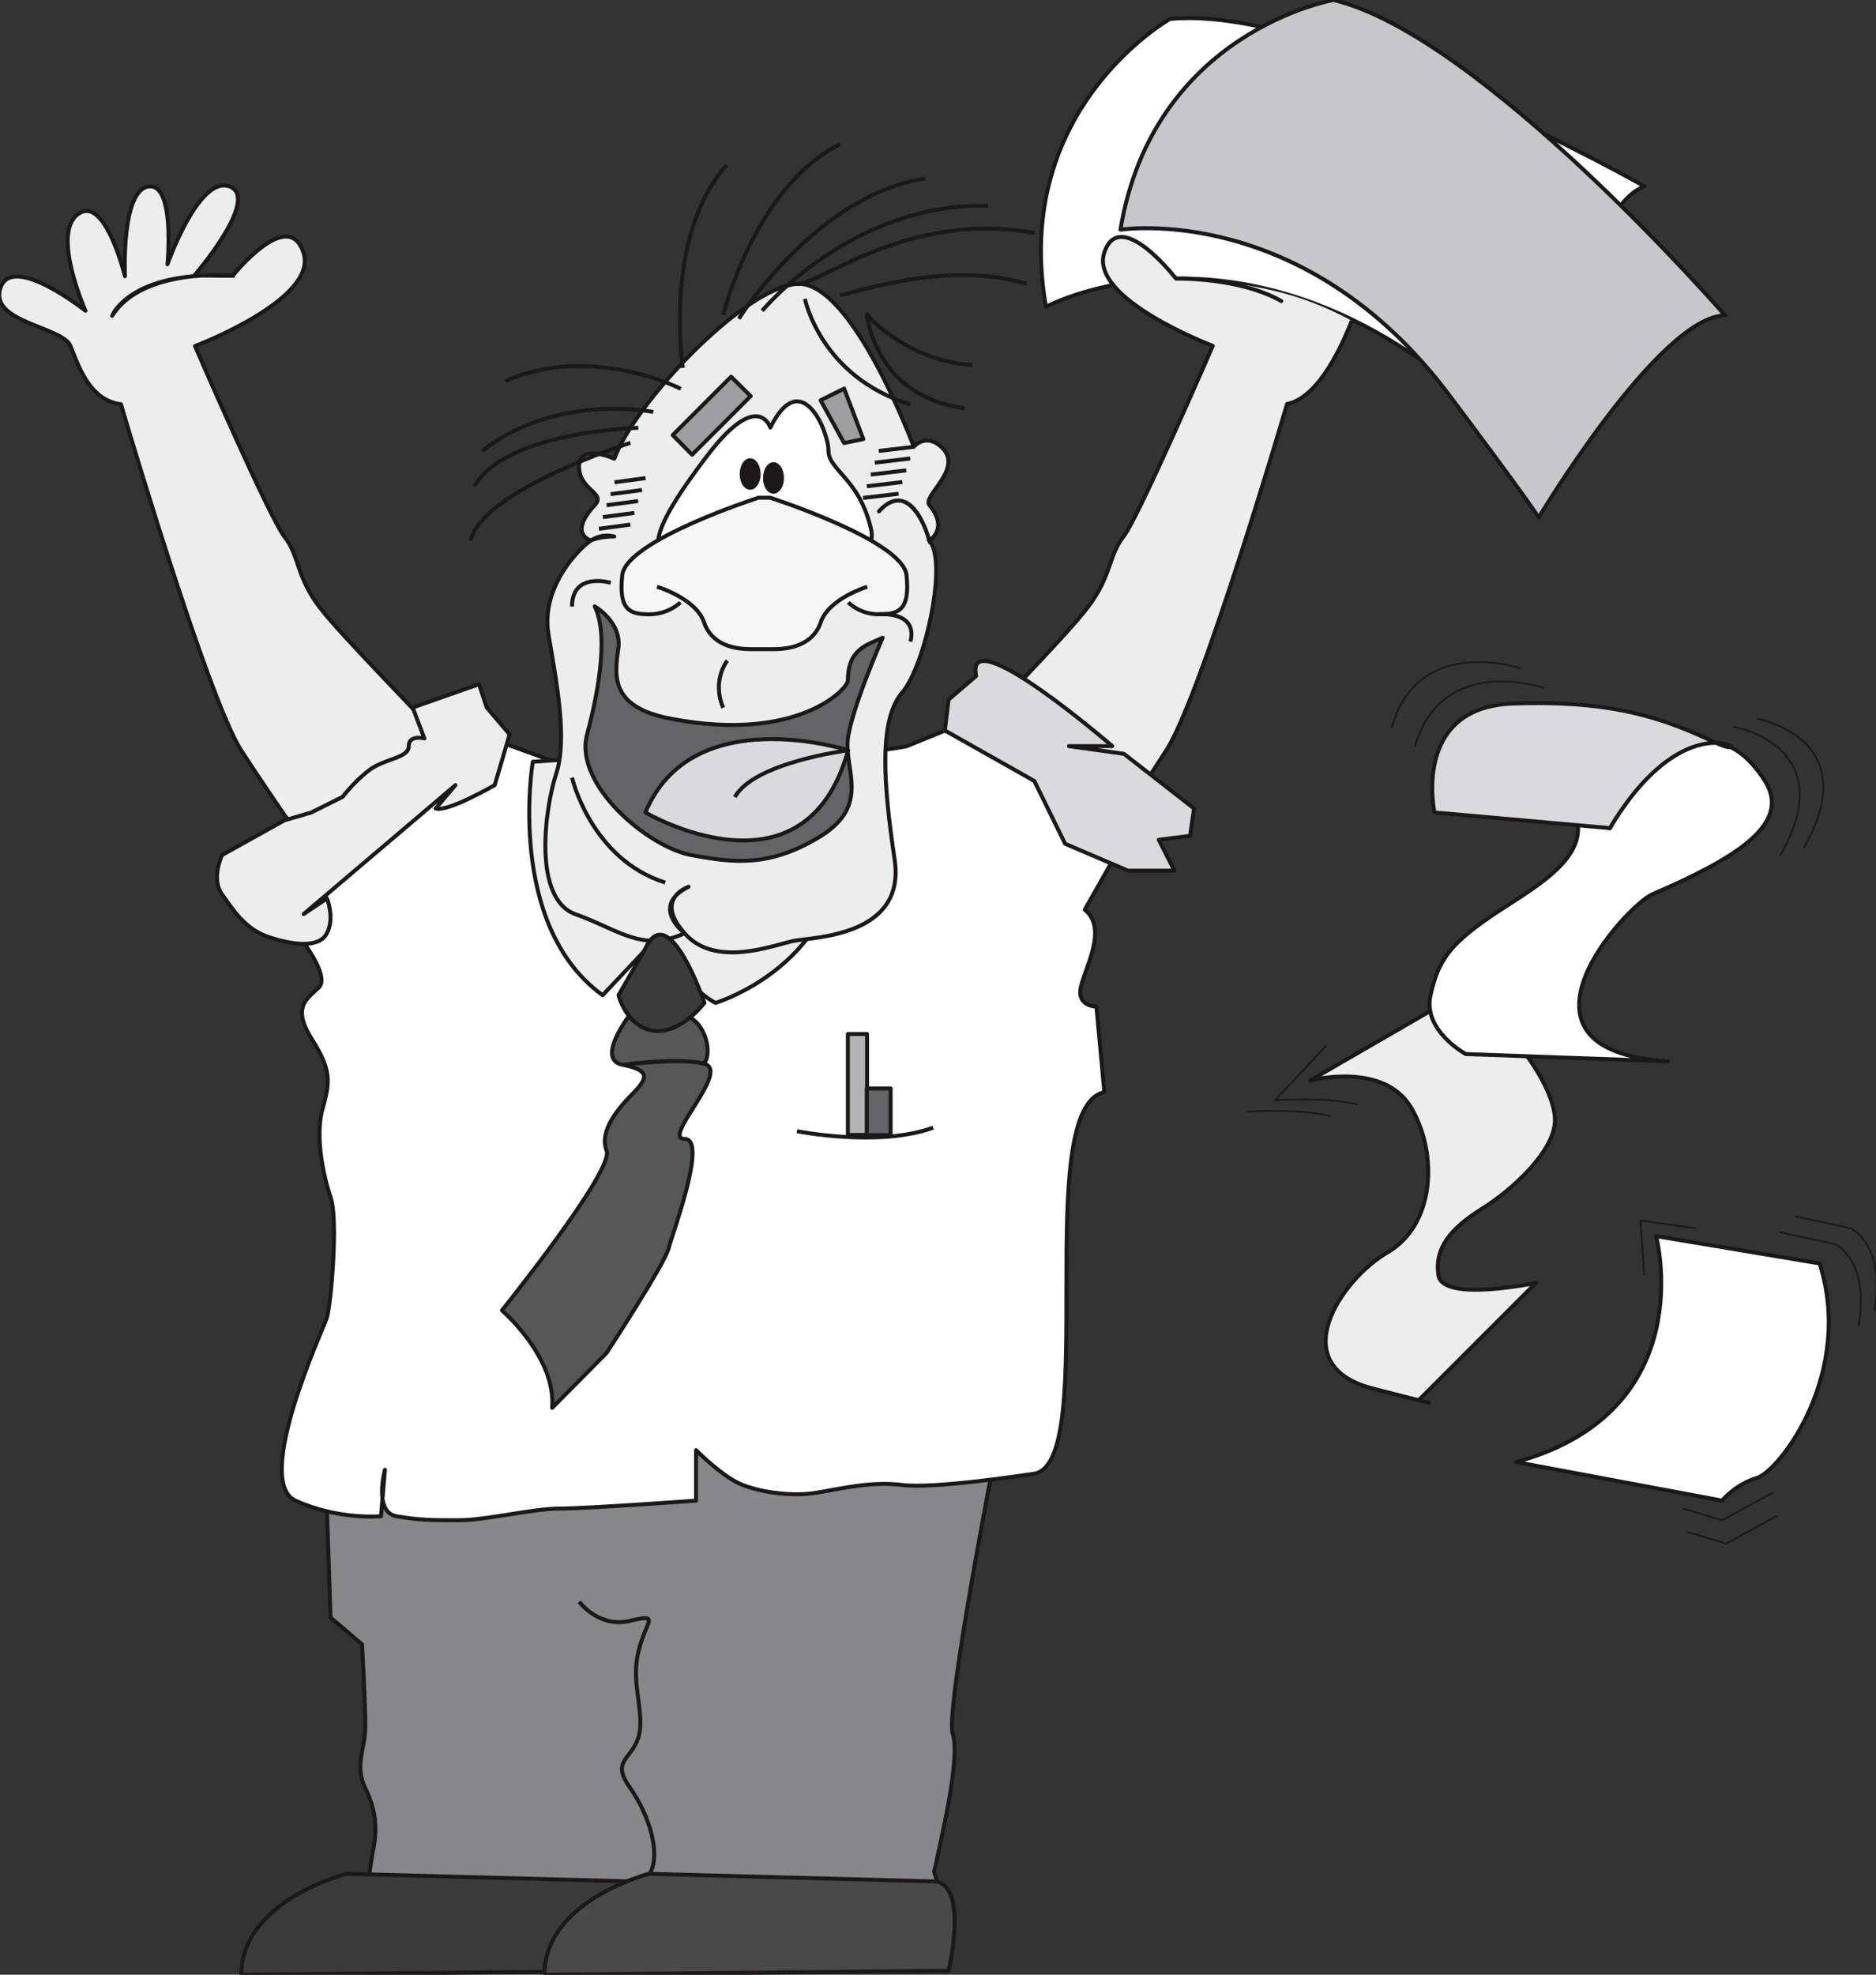
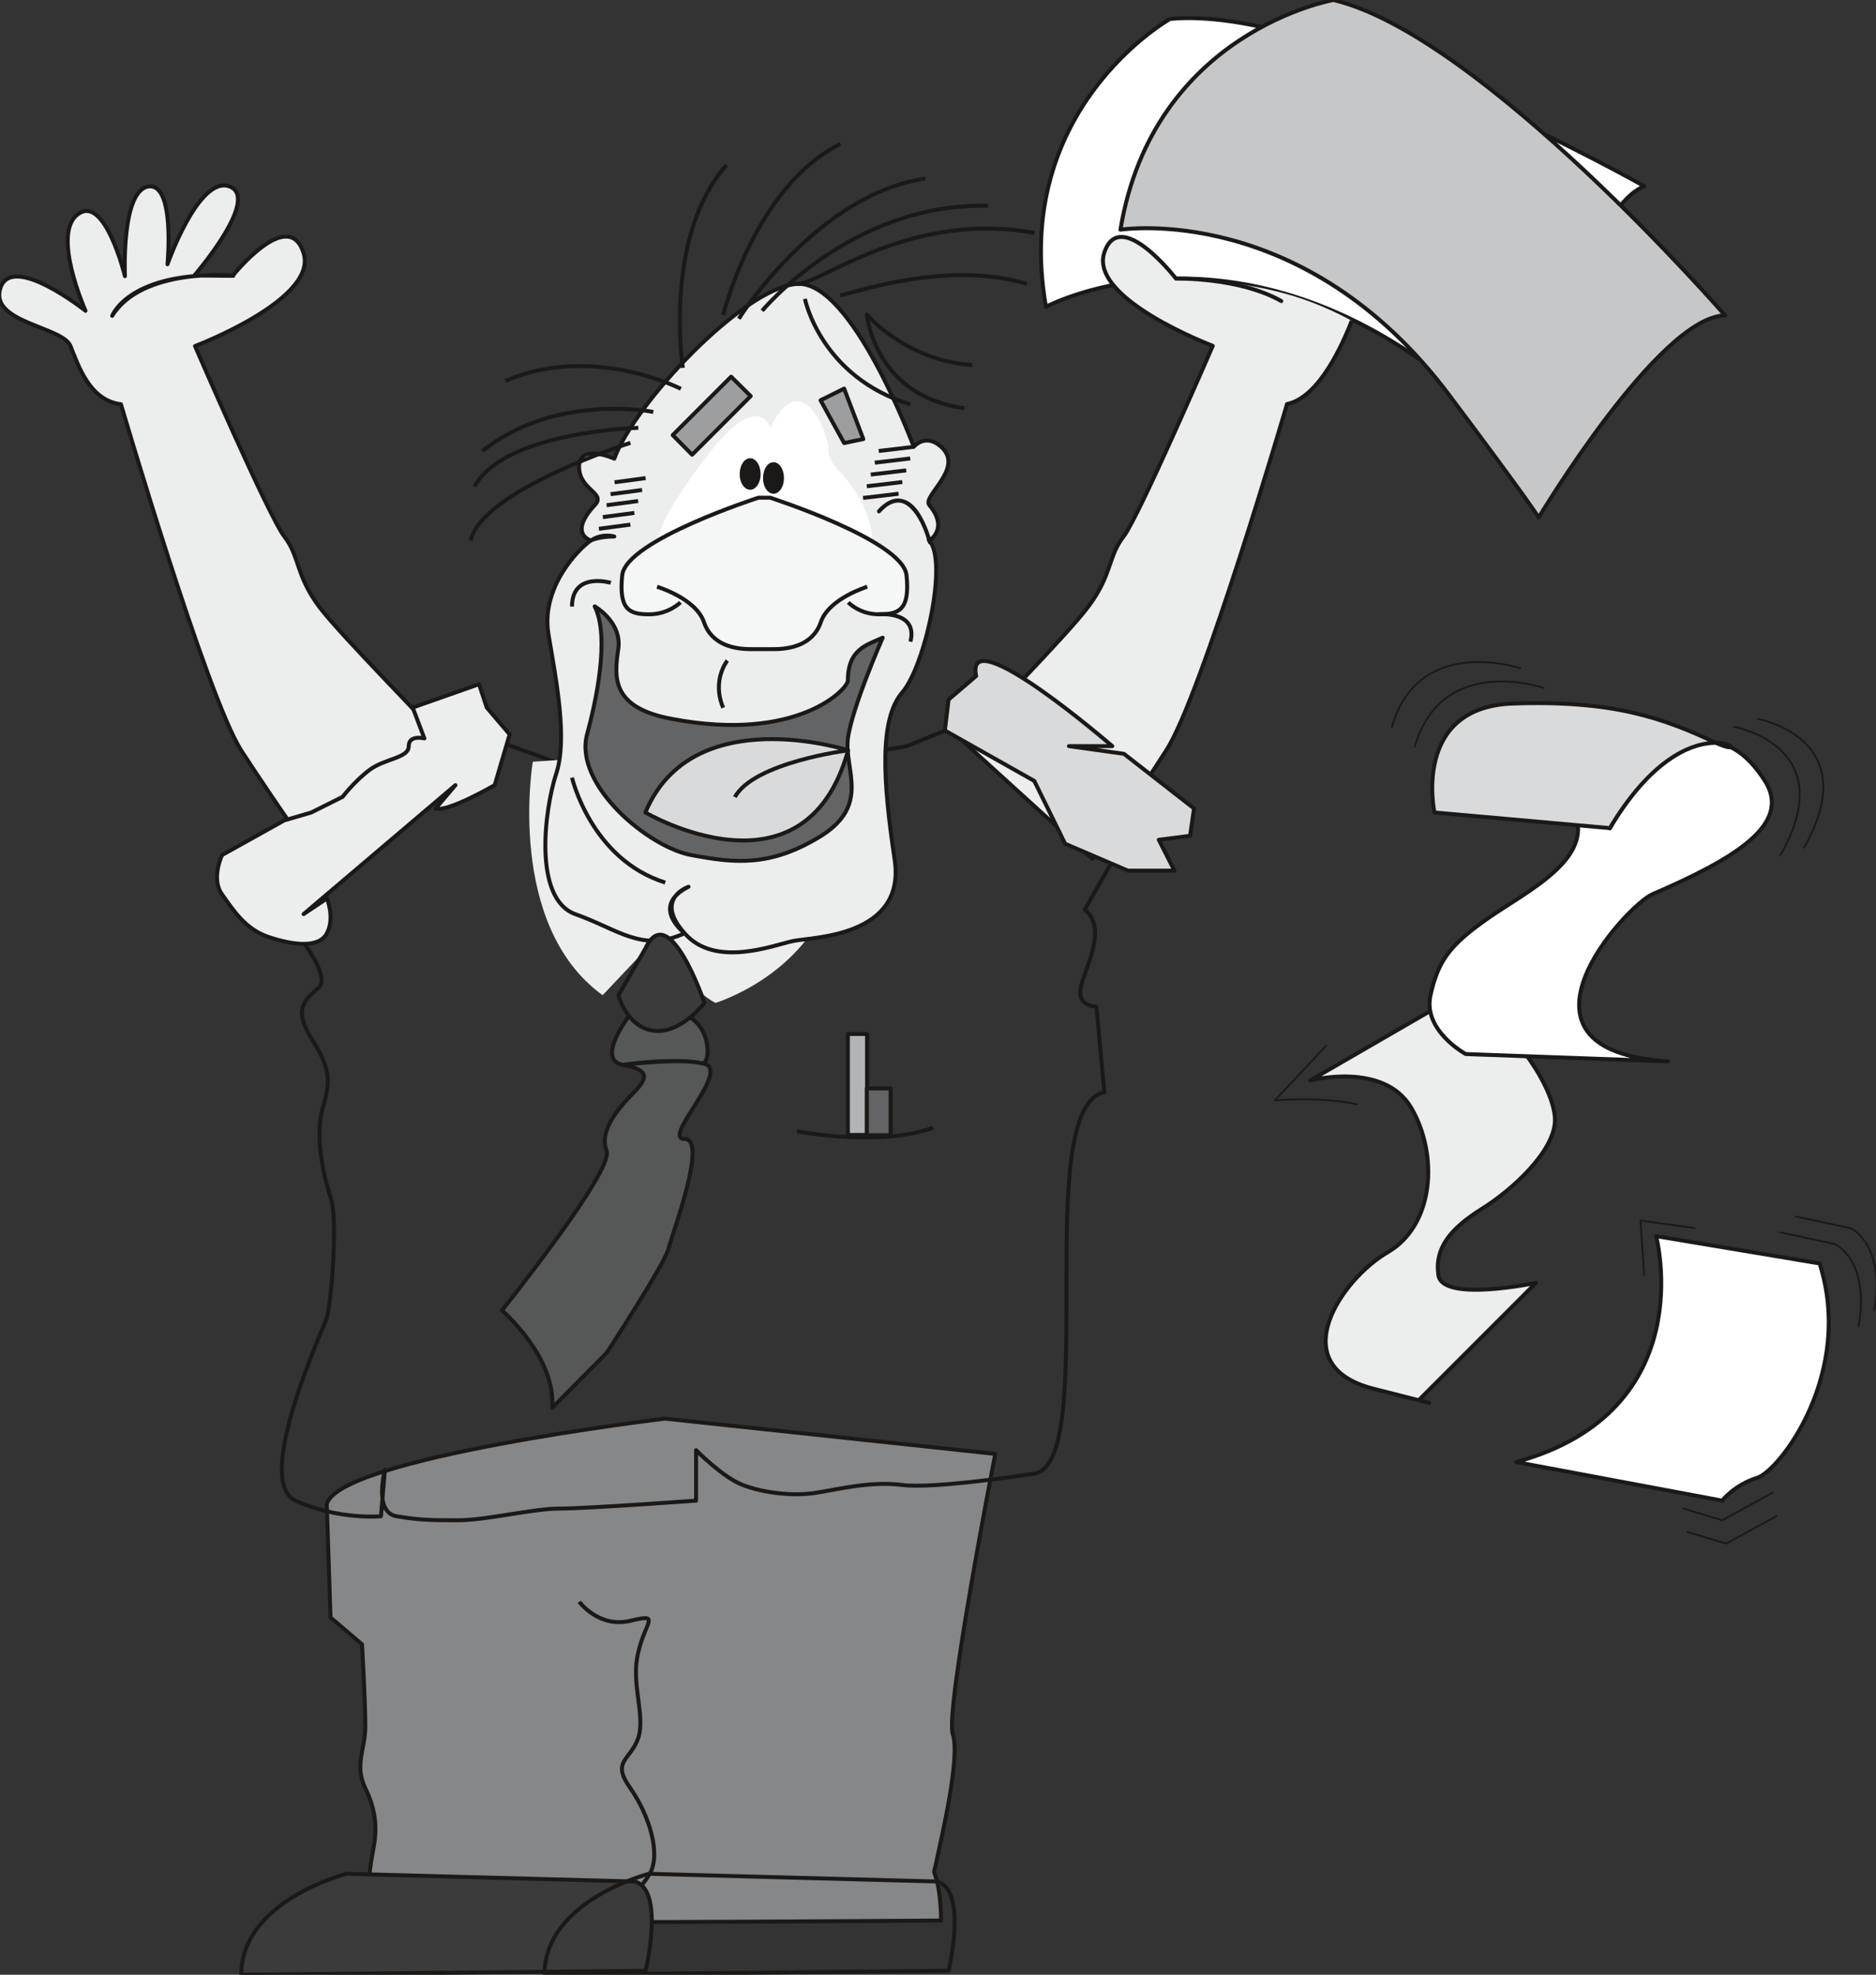
<svg xmlns="http://www.w3.org/2000/svg" xml:space="preserve" width="85.14mm" height="89.59mm" fill-rule="evenodd" stroke-linejoin="round" stroke-width="28.222" preserveAspectRatio="xMidYMid" version="1.2" viewBox="0 0 8514 8959">
  <rect x="0" y="0" width="8514" height="8959" fill="#333333" stroke="none" />
  <defs class="ClipPathGroup">
    <clipPath id="a" clipPathUnits="userSpaceOnUse">
      <path d="M0 0h8514v8959H0z" />
    </clipPath>
  </defs>
  <g class="SlideGroup">
    <g class="Slide" clip-path="url(#a)">
      <g class="Page">
        <g class="com.sun.star.drawing.ClosedBezierShape">
          <path fill="none" d="M-12 831h2039v3082H-12z" class="BoundingBox" />
          <path fill="#ECEDED" d="M2013 3370c-50-72-457-475-565-618-106-142-88-228-157-317-71-90-406-865-406-865s563-213 492-424c-68-211-320 104-320 104s-411-38-548 183c0 0 76-206 546-183 33 3-81 0-173 0 0 0 302-350 160-404-140-52-282 353-282 353s36-369-86-353c-125 18-107 407-107 407s-90-371-212-282c-124 86 33 439 33 439S56 1146 2 1306c-52 158 282 175 318 264 35 87 86 247 229 264 0 0 389 1325 546 1571 160 246 336 493 336 493l582-528Z" />
          <path fill="none" stroke="#1B1918" stroke-linejoin="miter" stroke-width="18" d="M2013 3370c-50-72-457-475-565-618-106-142-88-228-157-317-71-90-406-865-406-865s563-213 492-424c-68-211-320 104-320 104s-411-38-548 183c0 0 76-206 546-183 33 3-81 0-173 0 0 0 302-350 160-404-140-52-282 353-282 353s36-369-86-353c-125 18-107 407-107 407s-90-371-212-282c-124 86 33 439 33 439S56 1146 2 1306c-52 158 282 175 318 264 35 87 86 247 229 264 0 0 389 1325 546 1571 160 246 336 493 336 493l582-528Z" />
        </g>
        <g class="com.sun.star.drawing.ClosedBezierShape">
          <path fill="none" d="M4715 73h2771v1939H4715z" class="BoundingBox" />
          <path fill="#FFF" d="M4747 1392s741-400 1659 213c529 351 564 387 564 387s211-1040 493-1147c0 0-1464-827-2153-759 0 0-722 406-563 1306Z" />
          <path fill="none" stroke="#1B1918" stroke-linejoin="miter" stroke-width="18" d="M4747 1392s741-400 1659 213c529 351 564 387 564 387s211-1040 493-1147c0 0-1464-827-2153-759 0 0-722 406-563 1306Z" />
        </g>
        <g class="com.sun.star.drawing.ClosedBezierShape">
          <path fill="none" d="M5074-10h2776v2378H5074z" class="BoundingBox" />
          <path fill="#C5C7C8" d="M5085 1042s833-130 1494 753c381 508 404 553 404 553s546-912 846-917c0 0-1105-1271-1777-1431 0 0-818 142-967 1042Z" />
          <path fill="none" stroke="#1B1918" stroke-linejoin="miter" stroke-width="18" d="M5085 1042s833-130 1494 753c381 508 404 553 404 553s546-912 846-917c0 0-1105-1271-1777-1431 0 0-818 142-967 1042Z" />
        </g>
        <g class="com.sun.star.drawing.ClosedBezierShape">
          <path fill="none" d="M4375 1074h1761v2825H4375z" class="BoundingBox" />
          <path fill="#ECEDED" d="M6135 1455c-33 89-152 362-294 380 0 0-388 1323-548 1570-157 247-335 493-335 493l-582-528c53-71 458-476 564-618 107-143 89-229 160-318 69-89 404-864 404-864s-564-214-492-425c71-209 317 110 317 110 33 2-8 15 0 10-46 2 178 2 178 2 183 36 364 46 628 188Z" />
        </g>
        <g fill="none" class="com.sun.star.drawing.OpenBezierShape">
          <path d="M4363 1066h1782v2846H4363z" class="BoundingBox" />
          <path stroke="#1B1918" stroke-linejoin="miter" stroke-width="18" d="M6135 1455c-38 96-145 348-294 378 0 0-388 1325-548 1571-157 246-335 493-335 493l-582-529c53-71 458-475 564-617 107-142 89-228 160-318 69-89 404-864 404-864s-564-213-492-424c71-210 325 119 325 119s287-7 478 102c0 0-163-104-481-102" />
        </g>
        <g class="com.sun.star.drawing.ClosedBezierShape">
          <path fill="none" d="M1473 6426h3056v2305H1473z" class="BoundingBox" />
          <path fill="#868789" d="m1483 6824 17 514 143 122s15 264 15 371-51 175 0 282c53 108 53 194 35 283-17 89-50 300 36 317 89 18 2542 0 2542 0s0-104-18-175-18-18 0-107c18-88 107-458 71-564-35-107 193-1271 193-1271l-1499-160s-1482 177-1535 388Z" />
          <path fill="none" stroke="#1B1918" stroke-linejoin="miter" stroke-width="18" d="m1483 6824 17 514 143 122s15 264 15 371-51 175 0 282c53 108 53 194 35 283-17 89-50 300 36 317 89 18 2542 0 2542 0s0-104-18-175-18-18 0-107c18-88 107-458 71-564-35-107 193-1271 193-1271l-1499-160s-1482 177-1535 388Z" />
        </g>
        <g class="com.sun.star.drawing.ClosedBezierShape">
          <path fill="none" d="M1270 3305h3826v3602H1270z" class="BoundingBox" />
-           <path fill="#FFF" d="M4923 4127c107 87 0 264-18 353-18 87 71 87 71 87l36 388c-335 71-18 1678-318 1731-56 8-459 69-599 51-142-18-282 18-389 35-106 18-246 0-335-35-89-33-212-158-212-158v229s-495 36-617 36c-125 0-335 53-460 53-122 0-175 0-282-18-106-18-53-211-53-211l-18 211s-193 18-388-71c-193-89 124-775 142-828s53-442 18-546c-36-107-72-285-36-408 36-124 36-177-53-317-87-142-18-178 35-229 54-53-89-231-89-231l-50-211 916-688 493 178s1114-89 1396-142l175-71 335 106 460 424-160 282Z" />
          <path fill="none" stroke="#1B1918" stroke-linejoin="miter" stroke-width="18" d="M4923 4127c107 87 0 264-18 353-18 87 71 87 71 87l36 388c-335 71-18 1678-318 1731-56 8-459 69-599 51-142-18-282 18-389 35-106 18-246 0-335-35-89-33-212-158-212-158v229s-495 36-617 36c-125 0-335 53-460 53-122 0-175 0-282-18-106-18-53-211-53-211l-18 211s-193 18-388-71c-193-89 124-775 142-828s53-442 18-546c-36-107-72-285-36-408 36-124 36-177-53-317-87-142-18-178 35-229 54-53-89-231-89-231l-50-211 916-688 493 178s1114-89 1396-142l175-71 335 106 460 424-160 282Z" />
        </g>
        <g class="com.sun.star.drawing.ClosedBezierShape">
          <path fill="none" d="M2392 3340h1537v1221H2392z" class="BoundingBox" />
          <path fill="#ECEDED" d="M2418 3456s-124 740 317 1059l301-319s18 250 211 354c0 0 407-122 532-511 121-390 139-689 139-689l-1500 106Z" />
-           <path fill="none" stroke="#1B1918" stroke-linejoin="miter" stroke-width="18" d="M2418 3456s-124 740 317 1059l301-319s18 250 211 354c0 0 407-122 532-511 121-390 139-689 139-689l-1500 106Z" />
        </g>
        <g class="com.sun.star.drawing.ClosedBezierShape">
          <path fill="none" d="M2465 1278h1850v3053H2465z" class="BoundingBox" />
          <path fill="#ECEDED" d="M2788 2081s-160-72-160 36c0 107 125 119 71 175-122 132-17 160-17 160s35-18 106-18c0 0-53-17-106 18-54 36-228 211-193 424 35 211 88 475 35 635-52 159-106 565 86 636 196 69 303 176 497 87 0 0-160-122 18-211 0 0-160 53-18 211 139 160 406 53 493 35 88-18 514-18 460-371-53-354-71-636 36-758 104-124 208-602 119-690 8 7-79-295-226-130 0 0 135-173 229 132 5 20 0 0 0 0s89-53 0-160c-36-41 162-168 53-265-71-64-124 0-124 0s-280-756-530-739c-246 18-740 546-829 793Z" />
          <path fill="none" stroke="#1B1918" stroke-linejoin="miter" stroke-width="18" d="M2788 2081s-160-72-160 36c0 107 125 119 71 175-122 132-17 160-17 160s35-18 106-18c0 0-53-17-106 18-54 36-228 211-193 424 35 211 88 475 35 635-52 159-106 565 86 636 196 69 303 176 497 87 0 0-160-122 18-211 0 0-160 53-18 211 139 160 406 53 493 35 88-18 514-18 460-371-53-354-71-636 36-758 104-124 208-602 119-690 8 7-79-295-226-130 0 0 135-173 229 132 5 20 0 0 0 0s89-53 0-160c-36-41 162-168 53-265-71-64-124 0-124 0s-280-756-530-739c-246 18-740 546-829 793Z" />
        </g>
        <g class="com.sun.star.drawing.ClosedBezierShape">
          <path fill="none" d="M2265 4574h970v1838h-970z" class="BoundingBox" />
          <path fill="#565757" d="M2860 4602s-161 206-33 229c114 23 120 53 51 124-71 71-161 176-125 265s-475 725-475 725 246 211 228 442l247-249s265-405 282-476c18-71 178-495 72-495-107 0 213-311 88-341-121-31-370 5-370 5s261-31 358-8c38 10 45-117-23-185-64-65-206-65-300-36Z" />
          <path fill="none" stroke="#1B1918" stroke-linejoin="miter" stroke-width="18" d="M2860 4602s-161 206-33 229c114 23 120 53 51 124-71 71-161 176-125 265s-475 725-475 725 246 211 228 442l247-249s265-405 282-476c18-71 178-495 72-495-107 0 213-311 88-341-121-31-370 5-370 5s261-31 358-8c38 10 45-117-23-185-64-65-206-65-300-36Z" />
        </g>
        <g fill="none" class="com.sun.star.drawing.OpenBezierShape">
          <path d="M2621 7261h359v1474h-359z" class="BoundingBox" />
          <path stroke="#1B1918" stroke-linejoin="miter" stroke-width="18" d="M2629 7267s89 121 232 86c140-33 69 0 36 142-36 142 33 282 0 389-36 104-125 104-36 229 87 125 140 300 87 389-51 89-123 107-87 229" />
        </g>
        <g class="com.sun.star.drawing.PolyPolygonShape">
          <path fill="none" d="M3040 1696h381v381h-381z" class="BoundingBox" />
          <path fill="#9C9E9F" d="m3141 2063-88-89 265-265 89 88-266 266Z" />
          <path fill="none" stroke="#1B1918" stroke-linejoin="miter" stroke-width="18" d="m3141 2063-88-89 265-265 89 88-266 266Z" />
        </g>
        <g class="com.sun.star.drawing.PolyPolygonShape">
          <path fill="none" d="M3711 1750h221v272h-221z" class="BoundingBox" />
          <path fill="#9C9E9F" d="m3831 2010-107-194 107-53 87 229-87 18Z" />
          <path fill="none" stroke="#1B1918" stroke-linejoin="miter" stroke-width="18" d="m3831 2010-107-194 107-53 87 229-87 18Z" />
        </g>
        <g fill="none" class="com.sun.star.drawing.OpenBezierShape">
          <path d="M3345 801h858v651h-858z" class="BoundingBox" />
          <path stroke="#1B1918" stroke-linejoin="miter" stroke-width="18" d="M3353 1446s354-565 847-636" />
        </g>
        <g fill="none" class="com.sun.star.drawing.OpenBezierShape">
          <path d="M3452 925h1034v493H3452z" class="BoundingBox" />
          <path stroke="#1B1918" stroke-linejoin="miter" stroke-width="18" d="M3459 1410s407-493 1025-476" />
        </g>
        <g fill="none" class="com.sun.star.drawing.OpenBezierShape">
          <path d="M3617 1028h1081v271H3617z" class="BoundingBox" />
          <path stroke="#1B1918" stroke-linejoin="miter" stroke-width="18" d="M3617 1289c106 0 514-336 1078-232" />
        </g>
        <g fill="none" class="com.sun.star.drawing.OpenBezierShape">
          <path d="M3811 1239h853v111h-853z" class="BoundingBox" />
          <path stroke="#1B1918" stroke-linejoin="miter" stroke-width="18" d="M3813 1340c86-18 493-159 847-52" />
        </g>
        <g fill="none" class="com.sun.star.drawing.OpenBezierShape">
          <path d="M3644 1354h492v491h-492z" class="BoundingBox" />
          <path stroke="#1B1918" stroke-linejoin="miter" stroke-width="18" d="M3653 1356s71 354 479 479" />
        </g>
        <g fill="none" class="com.sun.star.drawing.OpenBezierShape">
          <path d="M3922 1399h493v463h-493z" class="BoundingBox" />
          <path stroke="#1B1918" stroke-linejoin="miter" stroke-width="18" d="M4377 1852c-408-54-443-425-443-425s178 210 479 229" />
        </g>
        <g fill="none" class="com.sun.star.drawing.LineShape">
          <path d="M2787 2160h146v38h-146z" class="BoundingBox" />
          <path stroke="#1B1918" stroke-linejoin="miter" stroke-width="18" d="m2789 2188 141-19" />
        </g>
        <g fill="none" class="com.sun.star.drawing.LineShape">
          <path d="M2769 2214h148v38h-148z" class="BoundingBox" />
          <path stroke="#1B1918" stroke-linejoin="miter" stroke-width="18" d="m2771 2242 143-19" />
        </g>
        <g fill="none" class="com.sun.star.drawing.LineShape">
          <path d="M2751 2264h148v38h-148z" class="BoundingBox" />
          <path stroke="#1B1918" stroke-linejoin="miter" stroke-width="18" d="m2753 2292 143-19" />
        </g>
        <g fill="none" class="com.sun.star.drawing.LineShape">
          <path d="M2734 2318h148v38h-148z" class="BoundingBox" />
          <path stroke="#1B1918" stroke-linejoin="miter" stroke-width="18" d="m2736 2346 143-19" />
        </g>
        <g fill="none" class="com.sun.star.drawing.LineShape">
          <path d="M2716 2371h148v38h-148z" class="BoundingBox" />
          <path stroke="#1B1918" stroke-linejoin="miter" stroke-width="18" d="m2718 2399 143-19" />
        </g>
        <g fill="none" class="com.sun.star.drawing.LineShape">
          <path d="M3986 2018h166v38h-166z" class="BoundingBox" />
          <path stroke="#1B1918" stroke-linejoin="miter" stroke-width="18" d="m3988 2046 161-19" />
        </g>
        <g fill="none" class="com.sun.star.drawing.LineShape">
          <path d="M3968 2071h166v38h-166z" class="BoundingBox" />
          <path stroke="#1B1918" stroke-linejoin="miter" stroke-width="18" d="m3970 2099 161-19" />
        </g>
        <g fill="none" class="com.sun.star.drawing.LineShape">
          <path d="M3950 2125h166v38h-166z" class="BoundingBox" />
          <path stroke="#1B1918" stroke-linejoin="miter" stroke-width="18" d="m3952 2153 161-19" />
        </g>
        <g fill="none" class="com.sun.star.drawing.LineShape">
          <path d="M3932 2178h166v38h-166z" class="BoundingBox" />
          <path stroke="#1B1918" stroke-linejoin="miter" stroke-width="18" d="m3934 2206 161-19" />
        </g>
        <g fill="none" class="com.sun.star.drawing.LineShape">
          <path d="M3915 2231h166v38h-166z" class="BoundingBox" />
          <path stroke="#1B1918" stroke-linejoin="miter" stroke-width="18" d="m3917 2259 161-19" />
        </g>
        <g fill="none" class="com.sun.star.drawing.OpenBezierShape">
          <path d="M2183 1846h785v209h-785z" class="BoundingBox" />
          <path stroke="#1B1918" stroke-linejoin="miter" stroke-width="18" d="M2965 1869s-440-89-776 177" />
        </g>
        <g fill="none" class="com.sun.star.drawing.OpenBezierShape">
          <path d="M2146 1932h753v280h-753z" class="BoundingBox" />
          <path stroke="#1B1918" stroke-linejoin="miter" stroke-width="18" d="M2897 1941s-604 15-743 265" />
        </g>
        <g fill="none" class="com.sun.star.drawing.OpenBezierShape">
          <path d="M2127 2000h738v456h-738z" class="BoundingBox" />
          <path stroke="#1B1918" stroke-linejoin="miter" stroke-width="18" d="M2861 2009s-672 214-725 443" />
        </g>
        <g fill="none" class="com.sun.star.drawing.OpenBezierShape">
          <path d="M3273 644h547v789h-547z" class="BoundingBox" />
          <path stroke="#1B1918" stroke-linejoin="miter" stroke-width="18" d="M3282 1429s143-583 532-776" />
        </g>
        <g class="com.sun.star.drawing.ClosedBezierShape">
          <path fill="none" d="M976 3092h1349v1201H976z" class="BoundingBox" />
          <path fill="#ECEDED" d="m1873 3210 53 140s-71-18-71 35c0 55-107 55-178 108-68 51-122 122-122 122l-142 71-123 36-282 157s-52 107 0 179c51 71 104 157 211 193 108 36 230 53 265-18 36-68 0-157 0-157l-106 71 689-585-90 106c54 18 268-106 268-106l68-230-104-122-35-106-301 106Z" />
          <path fill="none" stroke="#1B1918" stroke-linejoin="miter" stroke-width="18" d="m1873 3210 53 140s-71-18-71 35c0 55-107 55-178 108-68 51-122 122-122 122l-142 71-123 36-282 157s-52 107 0 179c51 71 104 157 211 193 108 36 230 53 265-18 36-68 0-157 0-157l-106 71 689-585-90 106c54 18 268-106 268-106l68-230-104-122-35-106-301 106Z" />
        </g>
        <g fill="none" class="com.sun.star.drawing.OpenBezierShape">
          <path d="M3615 5107h625v64h-625z" class="BoundingBox" />
          <path stroke="#1B1918" stroke-linejoin="miter" stroke-width="18" d="M3617 5132s371 74 618-16" />
        </g>
        <g class="com.sun.star.drawing.PolyPolygonShape">
          <path fill="none" d="M3839 4681h106v478h-106z" class="BoundingBox" />
          <path fill="#B1B3B4" d="M3935 4691v458h-87v-458h87Z" />
          <path fill="none" stroke="#1B1918" stroke-linejoin="miter" stroke-width="18" d="M3935 4691v458h-87v-458h87Z" />
        </g>
        <g class="com.sun.star.drawing.PolyPolygonShape">
          <path fill="none" d="M3925 4929h127v231h-127z" class="BoundingBox" />
          <path fill="#636465" d="M4042 4938v212h-108v-212h108Z" />
          <path fill="none" stroke="#1B1918" stroke-linejoin="miter" stroke-width="18" d="M4042 4938v212h-108v-212h108Z" />
        </g>
        <g class="com.sun.star.drawing.ClosedBezierShape">
          <path fill="none" d="M2797 4232h412v456h-412z" class="BoundingBox" />
          <path fill="#3B3B3B" d="m2929 4303-122 212s35 143 158 161c124 17 232-126 232-126s-161-476-268-247Z" />
          <path fill="none" stroke="#1B1918" stroke-linejoin="miter" stroke-width="18" d="m2929 4303-122 212s35 143 158 161c124 17 232-126 232-126s-161-476-268-247Z" />
        </g>
        <g class="com.sun.star.drawing.ClosedBezierShape">
          <path fill="none" d="M1086 8491h1883v479H1086z" class="BoundingBox" />
          <path fill="#3B3B3B" d="M1573 8501s-478 121-478 458l1835-18s89-369-50-405l-1307-35Z" />
          <path fill="none" stroke="#1B1918" stroke-linejoin="miter" stroke-width="18" d="M1573 8501s-478 121-478 458l1835-18s89-369-50-405l-1307-35Z" />
        </g>
        <g class="com.sun.star.drawing.ClosedBezierShape">
          <path fill="none" d="M2461 8491h1882v479H2461z" class="BoundingBox" />
-           <path fill="#49494A" d="M2945 8501s-474 121-474 458l1834-18s89-369-53-405l-1307-35Z" />
          <path fill="none" stroke="#1B1918" stroke-linejoin="miter" stroke-width="18" d="M2945 8501s-474 121-474 458l1834-18s89-369-53-405l-1307-35Z" />
        </g>
        <g class="com.sun.star.drawing.ClosedBezierShape">
          <path fill="none" d="M2977 1812h990v742h-990z" class="BoundingBox" />
          <path fill="#FFF" d="M3496 1940s-54-176-283 123c-230 301-299 461-142 479 160 18 388-160 388-160s547 246 494 18c-53-230-193-266-193-355s-124-388-264-105Z" />
-           <path fill="none" stroke="#1B1918" stroke-linejoin="miter" stroke-width="18" d="M3496 1940s-54-176-283 123c-230 301-299 461-142 479 160 18 388-160 388-160s547 246 494 18c-53-230-193-266-193-355s-124-388-264-105Z" />
        </g>
        <g class="com.sun.star.drawing.ClosedBezierShape">
          <path fill="none" d="M2821 2258h1298v530H2821z" class="BoundingBox" />
          <path fill="#F5F6F6" d="M3850 2733s50 54 139 54 142-18 125-178c-18-158-619-351-619-351h-53s-600 193-618 351c-17 160 35 178 122 178 89 0 142-54 142-54h762Z" />
        </g>
        <g fill="none" class="com.sun.star.drawing.OpenBezierShape">
          <path d="M2812 2249h1316v548H2812z" class="BoundingBox" />
          <path stroke="#1B1918" stroke-linejoin="miter" stroke-width="18" d="M3850 2733s50 54 139 54 142-18 125-178c-18-158-619-351-619-351h-53s-600 193-618 351c-17 160 35 178 122 178 89 0 142-54 142-54" />
        </g>
        <g class="com.sun.star.drawing.ClosedBezierShape">
          <path fill="none" d="M2982 2662h955v284h-955z" class="BoundingBox" />
          <path fill="#F5F6F6" d="M3936 2662s-175 53-211 161c-36 105-143 122-212 122h-106c-71 0-176-17-212-122-36-108-213-161-213-161h954Z" />
        </g>
        <g fill="none" class="com.sun.star.drawing.OpenBezierShape">
          <path d="M2979 2653h961v302h-961z" class="BoundingBox" />
          <path stroke="#1B1918" stroke-linejoin="miter" stroke-width="18" d="M3936 2662s-175 53-211 161c-36 105-143 122-212 122h-106c-71 0-176-17-212-122-36-108-213-161-213-161" />
        </g>
        <g class="com.sun.star.drawing.ClosedBezierShape">
          <path fill="none" d="M3357 2079h96v144h-96z" class="BoundingBox" />
          <path fill="#1B1918" d="M3405 2213c20 0 38-28 38-61 0-37-18-64-38-64-22 0-39 27-39 64 0 33 17 61 39 61Z" />
          <path fill="none" stroke="#1B1918" stroke-linejoin="miter" stroke-width="18" d="M3405 2213c20 0 38-28 38-61 0-37-18-64-38-64-22 0-39 27-39 64 0 33 17 61 39 61Z" />
        </g>
        <g class="com.sun.star.drawing.ClosedBezierShape">
          <path fill="none" d="M3463 2097h96v144h-96z" class="BoundingBox" />
          <path fill="#1B1918" d="M3511 2231c20 0 38-28 38-61 0-37-18-64-38-64-22 0-39 27-39 64 0 33 17 61 39 61Z" />
          <path fill="none" stroke="#1B1918" stroke-linejoin="miter" stroke-width="18" d="M3511 2231c20 0 38-28 38-61 0-37-18-64-38-64-22 0-39 27-39 64 0 33 17 61 39 61Z" />
        </g>
        <g fill="none" class="com.sun.star.drawing.OpenBezierShape">
          <path d="M3076 743h229v929h-229z" class="BoundingBox" />
          <path stroke="#1B1918" stroke-linejoin="miter" stroke-width="18" d="M3099 1669s-91-593 198-920" />
        </g>
        <g fill="none" class="com.sun.star.drawing.OpenBezierShape">
          <path d="M2290 1652h806v122h-806z" class="BoundingBox" />
          <path stroke="#1B1918" stroke-linejoin="miter" stroke-width="18" d="M3090 1764s-403-206-796-36" />
        </g>
        <g class="com.sun.star.drawing.ClosedBezierShape">
          <path fill="none" d="M2648 2728h1377v1188H2648z" class="BoundingBox" />
          <path fill="#636465" d="M2699 2751s125 71 107 193c-18 125-36 267 246 318 565 107 796-135 796-175 0-143 87-161 158-194 0 0-140 318-158 458-17 142 104 301-124 443-229 140-389 122-583 86-195-33-537-318-477-547 38-140 106-440 35-582Z" />
          <path fill="none" stroke="#1B1918" stroke-linejoin="miter" stroke-width="18" d="M2699 2751s125 71 107 193c-18 125-36 267 246 318 565 107 796-135 796-175 0-143 87-161 158-194 0 0-140 318-158 458-17 142 104 301-124 443-229 140-389 122-583 86-195-33-537-318-477-547 38-140 106-440 35-582Z" />
        </g>
        <g fill="none" class="com.sun.star.drawing.OpenBezierShape">
          <path d="M2587 3525h436v489h-436z" class="BoundingBox" />
          <path stroke="#1B1918" stroke-linejoin="miter" stroke-width="18" d="M2596 3528s86 370 423 476" />
        </g>
        <g fill="none" class="com.sun.star.drawing.OpenBezierShape">
          <path d="M2587 2627h189v127h-189z" class="BoundingBox" />
          <path stroke="#1B1918" stroke-linejoin="miter" stroke-width="18" d="M2772 2644s-176-52-176 108" />
        </g>
        <g fill="none" class="com.sun.star.drawing.OpenBezierShape">
          <path d="M3987 2777h160v137h-160z" class="BoundingBox" />
          <path stroke="#1B1918" stroke-linejoin="miter" stroke-width="18" d="M3988 2787s179-17 144 124" />
        </g>
        <g fill="none" class="com.sun.star.drawing.OpenBezierShape">
          <path d="M3254 2991h56v225h-56z" class="BoundingBox" />
          <path stroke="#1B1918" stroke-linejoin="miter" stroke-width="18" d="M3301 2997s-72 88-19 214" />
        </g>
        <g class="com.sun.star.drawing.ClosedBezierShape">
          <path fill="none" d="M5937 4504h1130v1871H5937z" class="BoundingBox" />
          <path fill="#ECEDED" d="m6617 4514-671 388s336-89 460 126c122 210 104 528-106 652-212 122-478 512-72 619 407 104 211 53 211 53l532-532s-425 90-443-35c-18-122 54-211 196-300 140-87 333-264 333-404 0-143-193-443-440-567Z" />
          <path fill="none" stroke="#1B1918" stroke-linecap="round" stroke-width="18" d="m6617 4514-671 388s336-89 460 126c122 210 104 528-106 652-212 122-478 512-72 619 407 104 211 53 211 53l532-532s-425 90-443-35c-18-122 54-211 196-300 140-87 333-264 333-404 0-143-193-443-440-567Z" />
        </g>
        <g class="com.sun.star.drawing.ClosedBezierShape">
          <path fill="none" d="M6479 3357h1573v1468H6479z" class="BoundingBox" />
          <path fill="#FFF" d="M7306 3758s387-711 704-215c125 197-140 354-511 514-117 51-725 708 71 758l-918-33s-195-106-160-266c35-159 89-230 264-352 179-124 478-267 390-478-89-211 160 72 160 72Z" />
          <path fill="none" stroke="#1B1918" stroke-linecap="round" stroke-width="18" d="M7306 3758s387-711 704-215c125 197-140 354-511 514-117 51-725 708 71 758l-918-33s-195-106-160-266c35-159 89-230 264-352 179-124 478-267 390-478-89-211 160 72 160 72Z" />
        </g>
        <g class="com.sun.star.drawing.ClosedBezierShape">
          <path fill="none" d="M6872 5599h1438v1220H6872z" class="BoundingBox" />
          <path fill="#FFF" d="M7516 5608s211 793-635 1025l935 175s54-71 160-104c104-35 440-478 282-972l-742-124Z" />
          <path fill="none" stroke="#1B1918" stroke-linecap="round" stroke-width="18" d="M7516 5608s211 793-635 1025l935 175s54-71 160-104c104-35 440-478 282-972l-742-124Z" />
        </g>
        <g fill="none" class="com.sun.star.drawing.OpenBezierShape">
          <path d="M6417 3087h594v306h-594z" class="BoundingBox" />
          <path stroke="#1B1918" stroke-linecap="round" stroke-width="8" d="M7006 3121s-461-160-585 266" />
        </g>
        <g fill="none" class="com.sun.star.drawing.OpenBezierShape">
          <path d="M6313 3000h592v304h-592z" class="BoundingBox" />
          <path stroke="#1B1918" stroke-linecap="round" stroke-width="8" d="M6900 3032s-462-157-583 266" />
        </g>
        <g fill="none" class="com.sun.star.drawing.OpenBezierShape">
          <path d="M7865 3293h308v592h-308z" class="BoundingBox" />
          <path stroke="#1B1918" stroke-linecap="round" stroke-width="8" d="M7869 3297s495 88 211 583" />
        </g>
        <g fill="none" class="com.sun.star.drawing.OpenBezierShape">
          <path d="M7971 3257h309v594h-309z" class="BoundingBox" />
          <path stroke="#1B1918" stroke-linecap="round" stroke-width="8" d="M7976 3261s495 88 211 585" />
        </g>
        <g fill="none" class="com.sun.star.drawing.OpenBezierShape">
          <path d="M8076 5586h375v435h-375z" class="BoundingBox" />
          <path stroke="#1B1918" stroke-linecap="round" stroke-width="8" d="m8080 5591 247 53s161 71 108 372" />
        </g>
        <g fill="none" class="com.sun.star.drawing.OpenBezierShape">
          <path d="M8147 5514h375v435h-375z" class="BoundingBox" />
          <path stroke="#1B1918" stroke-linecap="round" stroke-width="8" d="m8151 5519 247 53s161 71 108 372" />
        </g>
        <g fill="none" class="com.sun.star.drawing.PolyLineShape">
          <path d="M7441 5533h256v256h-256z" class="BoundingBox" />
          <path stroke="#1B1918" stroke-linecap="round" stroke-width="8" d="m7692 5572-247-35 17 247" />
        </g>
        <g fill="none" class="com.sun.star.drawing.PolyLineShape">
          <path d="M7636 6768h414v134h-414z" class="BoundingBox" />
          <path stroke="#1B1918" stroke-linecap="round" stroke-width="8" d="m7640 6844 176 53 229-125" />
        </g>
        <g fill="none" class="com.sun.star.drawing.PolyLineShape">
          <path d="M7654 6874h414v134h-414z" class="BoundingBox" />
          <path stroke="#1B1918" stroke-linecap="round" stroke-width="8" d="m7658 6950 176 53 229-125" />
        </g>
        <g fill="none" class="com.sun.star.drawing.OpenBezierShape">
          <path d="M5782 4741h381v274h-381z" class="BoundingBox" />
          <path stroke="#1B1918" stroke-linecap="round" stroke-width="8" d="m6018 4745-232 247s214-18 372 18" />
        </g>
        <g fill="none" class="com.sun.star.drawing.OpenBezierShape">
          <path d="M5660 5036h381v33h-381z" class="BoundingBox" />
-           <path stroke="#1B1918" stroke-linecap="round" stroke-width="8" d="M5664 5044s211-18 372 19" />
        </g>
        <g class="com.sun.star.drawing.ClosedBezierShape">
          <path fill="none" d="M6490 3181h1376v587H6490z" class="BoundingBox" />
          <path fill="#D9DADB" d="m7306 3757-796-71s-103-476 353-494c460-17 689 68 918 175 228 108-104-228-475 390Z" />
          <path fill="none" stroke="#1B1918" stroke-linecap="round" stroke-width="18" d="m7306 3757-796-71s-103-476 353-494c460-17 689 68 918 175 228 108-104-228-475 390Z" />
        </g>
        <g class="com.sun.star.drawing.ClosedBezierShape">
          <path fill="none" d="M4278 2989h1152v972H4278z" class="BoundingBox" />
          <path fill="#D9DADB" d="m4430 3067-125 107-17 140 406 229 140 285 285 122h211l-71-140 142-18 18-124-318-248-250-35h197s-672-581-618-318Z" />
          <path fill="none" stroke="#1B1918" stroke-linejoin="miter" stroke-width="18" d="m4430 3067-125 107-17 140 406 229 140 285 285 122h211l-71-140 142-18 18-124-318-248-250-35h197s-672-581-618-318Z" />
        </g>
        <g class="com.sun.star.drawing.ClosedBezierShape">
          <path fill="none" d="M2917 3344h944v479h-944z" class="BoundingBox" />
          <path fill="#D9DADB" d="M3849 3404s-707-228-920 282c0 0 724 426 920-282Z" />
          <path fill="none" stroke="#1B1918" stroke-linejoin="miter" stroke-width="18" d="M3849 3404s-707-228-920 282c0 0 724 426 920-282Z" />
        </g>
        <g fill="none" class="com.sun.star.drawing.OpenBezierShape">
          <path d="M3327 3395h525v227h-525z" class="BoundingBox" />
          <path stroke="#1B1918" stroke-linejoin="miter" stroke-width="18" d="M3849 3404s-426 54-514 212" />
        </g>
      </g>
    </g>
  </g>
</svg>